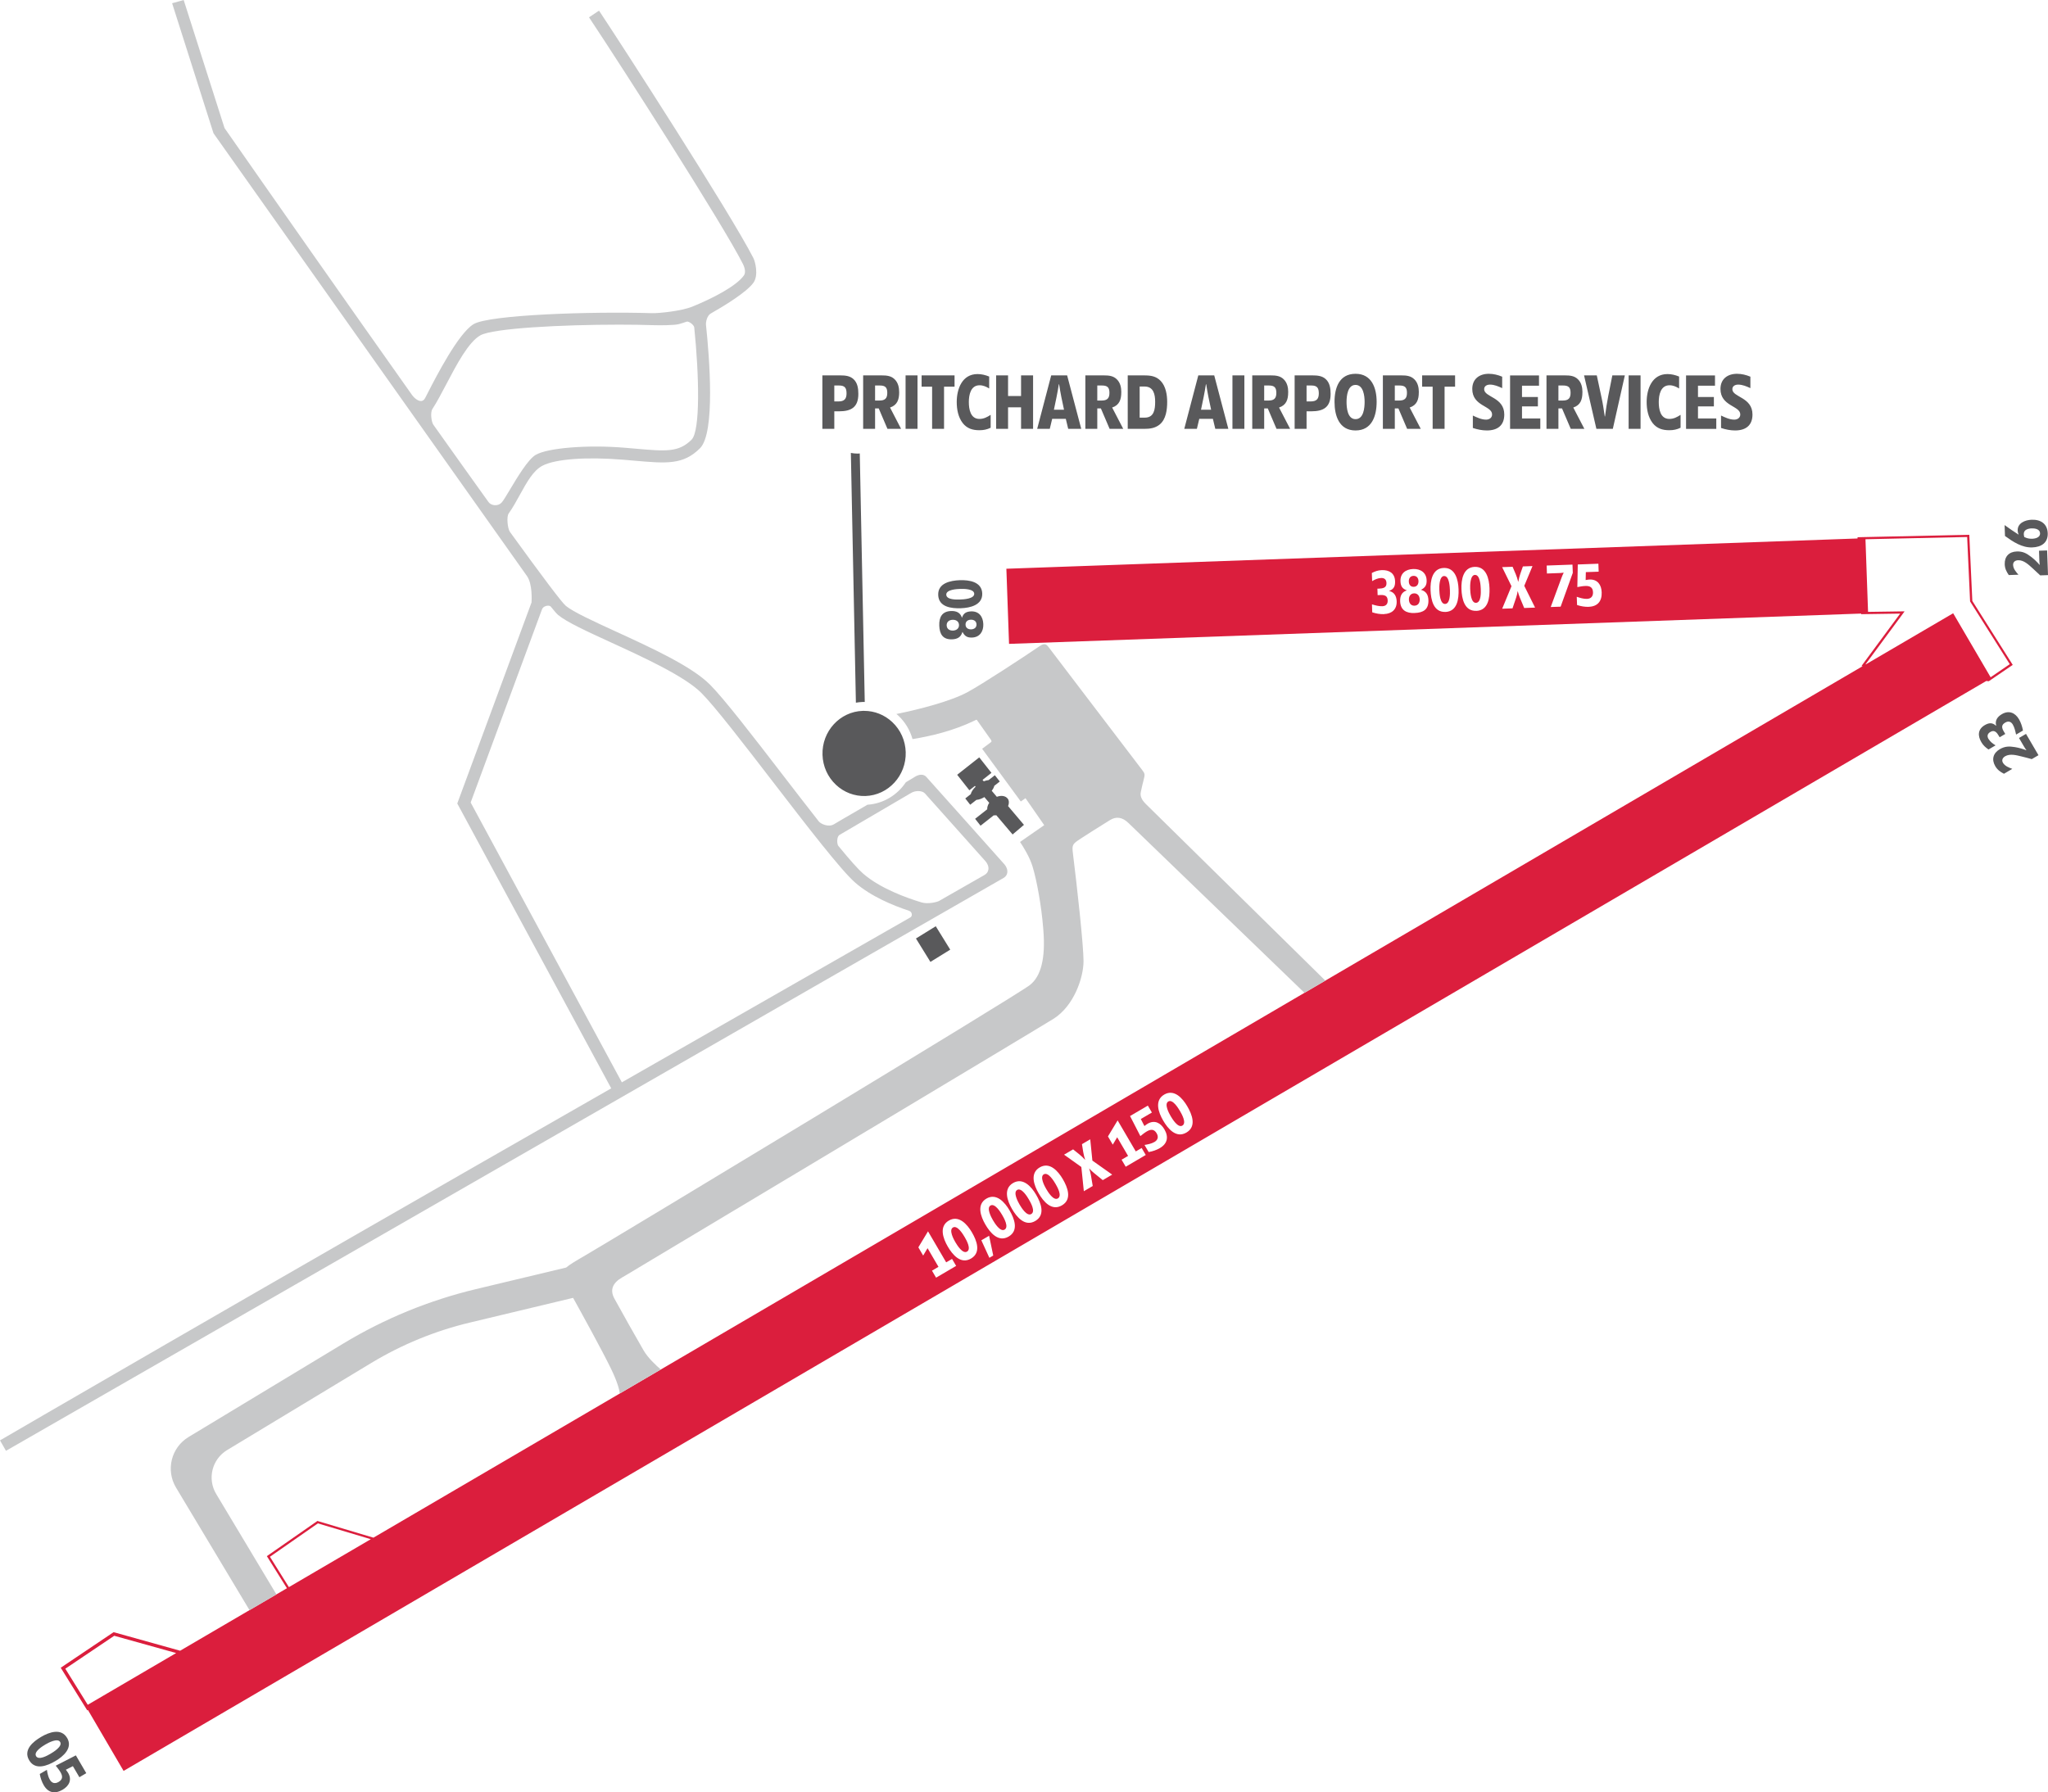
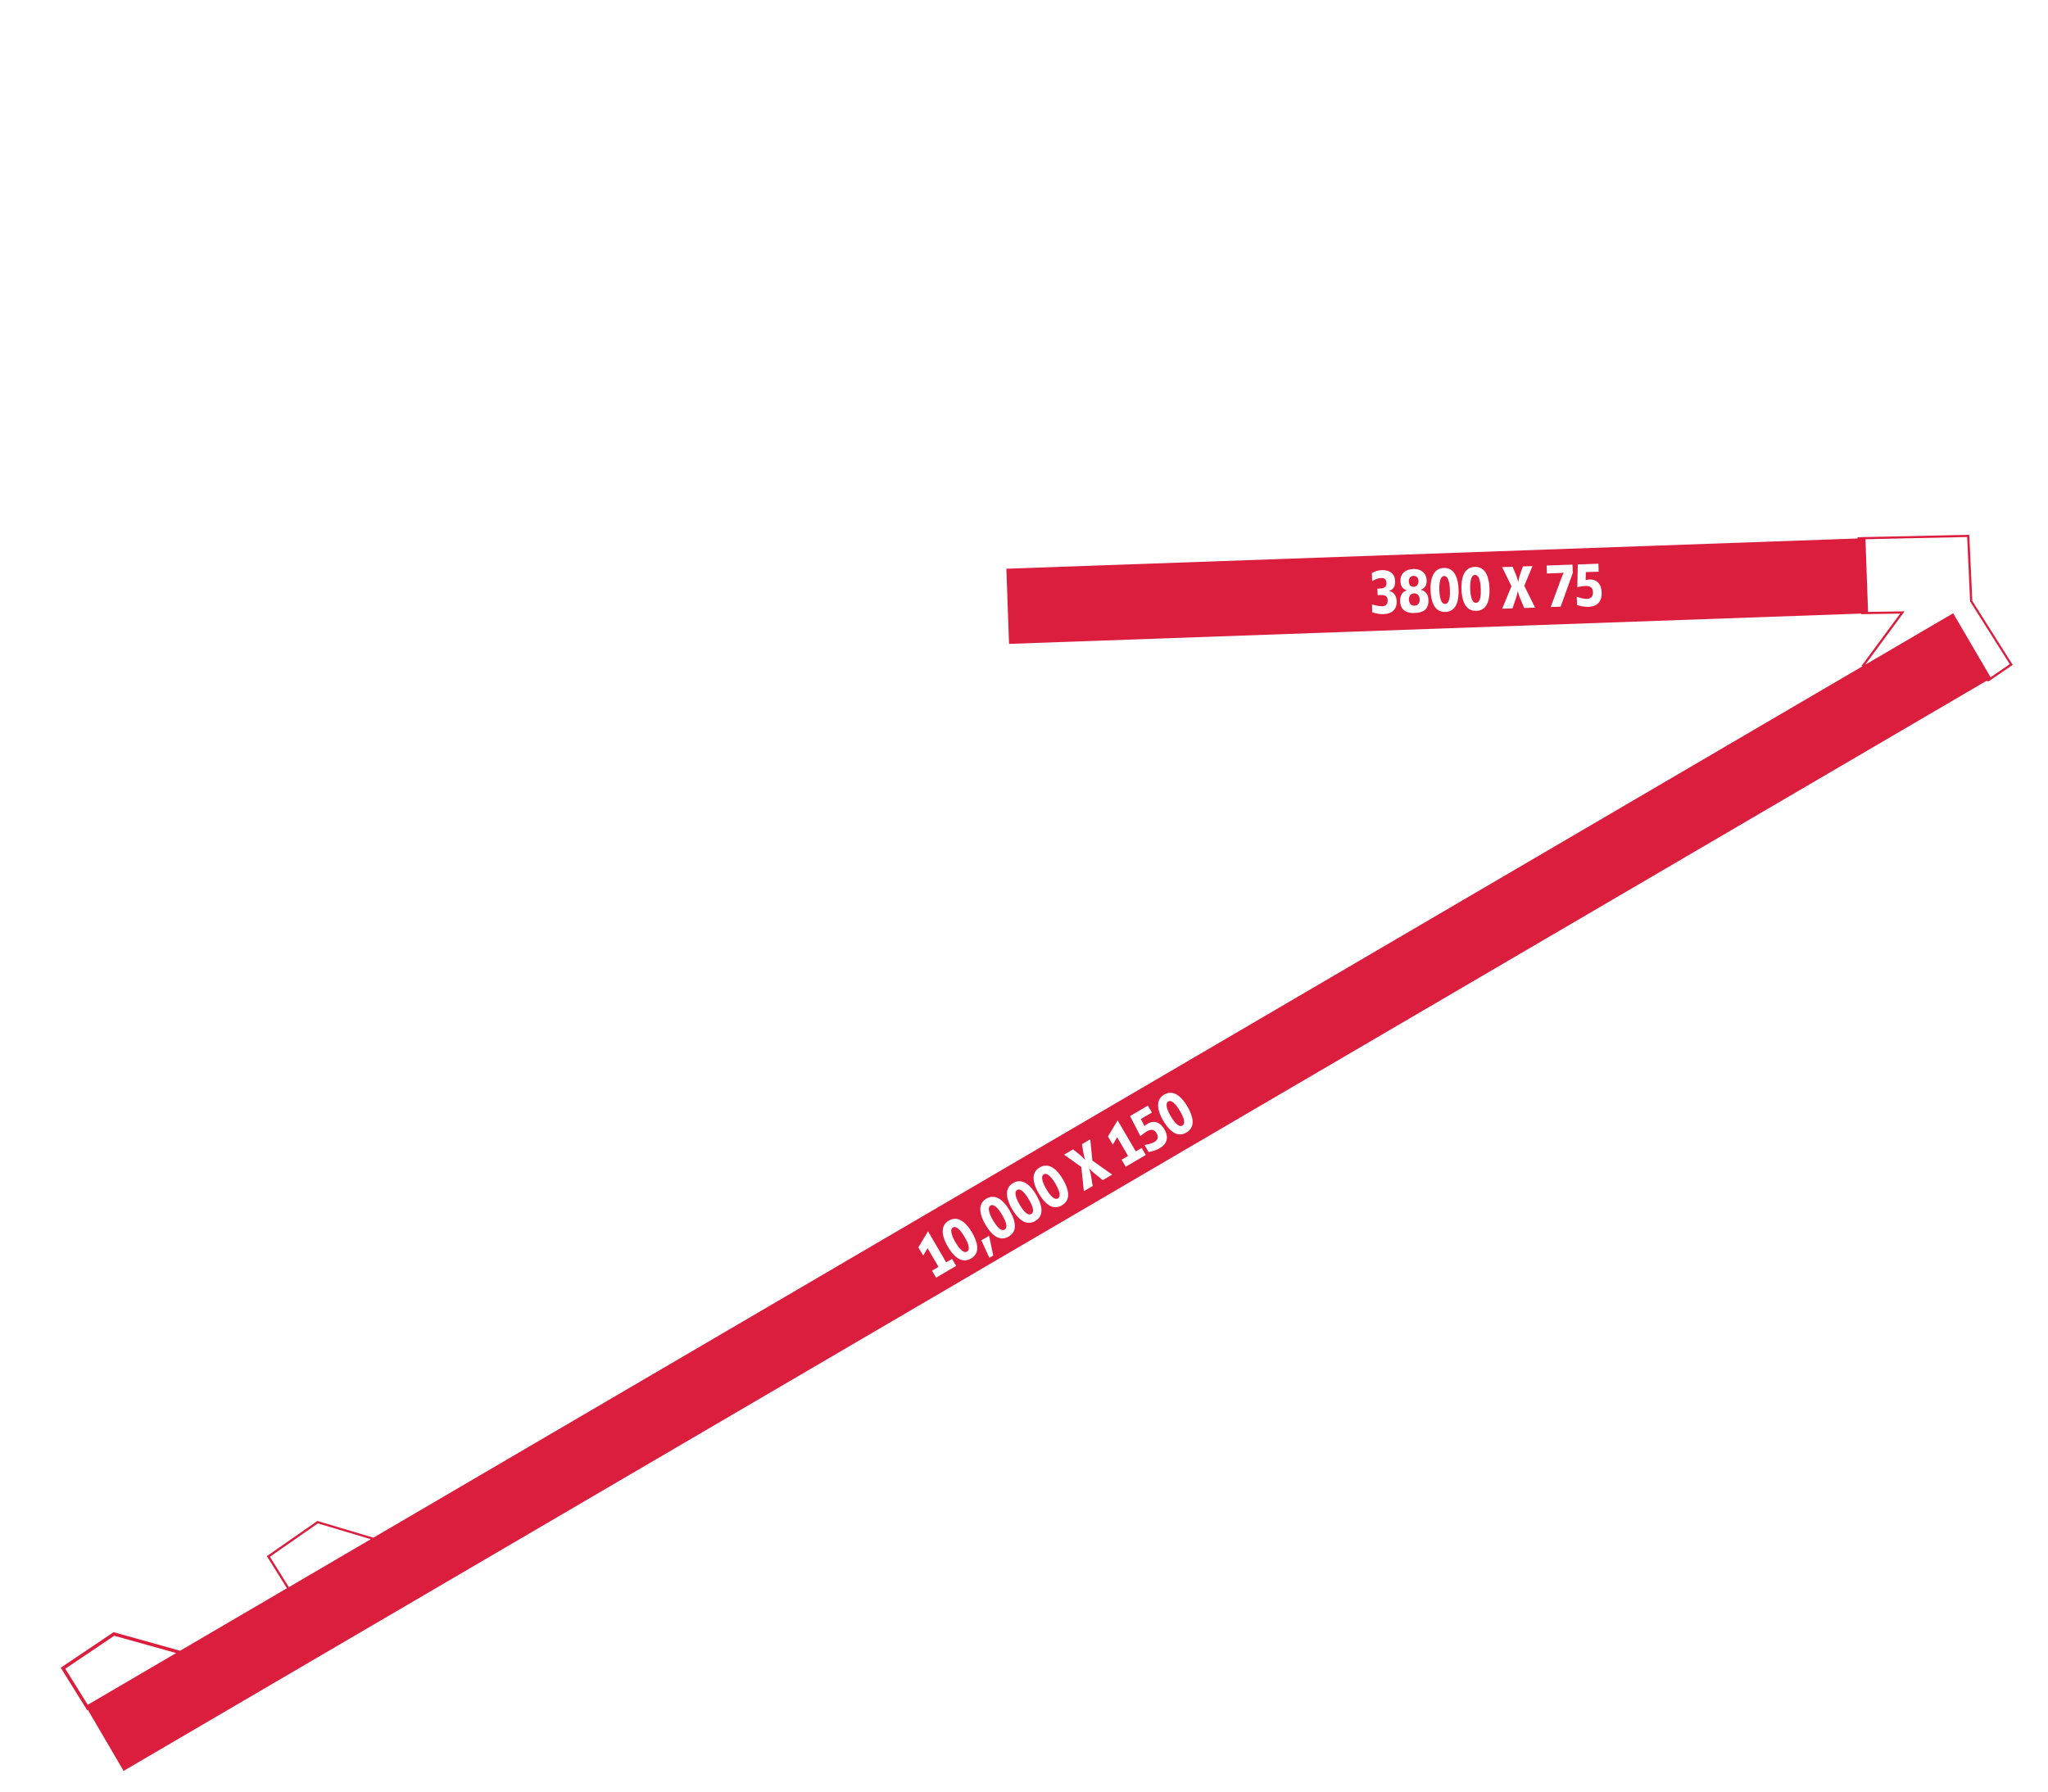
<svg xmlns="http://www.w3.org/2000/svg" id="Layer_1" baseProfile="tiny" version="1.2" viewBox="0 0 460.02 402.67">
  <path d="M317.62,133.31c-.81.03-1.18.69-1.15,1.43.03.74.44,1.37,1.25,1.34.83-.03,1.2-.67,1.17-1.44-.03-.74-.46-1.36-1.27-1.33ZM443.02,134.98l-.68-14.83-25.1.55v.28s-191.19,6.8-191.19,6.8l.6,16.88,191.41-6.81v.14s8.75-.13,8.75-.13l-8.69,11.77.28.03L83.88,345.47l-12.46-3.72-.12-.04-11.36,7.91,4.51,7.21-23.99,14.04-14.94-4.17-11.88,7.99,5.96,9.58.15-.09,8.01,13.69,418.4-244.88.47.06h.09s5.38-3.67,5.38-3.67l-9.1-14.4ZM310.89,137.98c-.91.03-1.8-.13-2.66-.41l-.06-1.79c.76.23,1.54.45,2.34.42.78-.03,1.22-.49,1.19-1.28-.05-1.44-1.19-1.25-2.26-1.21l-.05-1.46h.29c.85-.04,1.79-.14,1.75-1.24-.03-.8-.43-1.18-1.23-1.15-.73.03-1.38.34-1.99.7l-.07-1.83c.74-.38,1.39-.61,2.23-.64,1.68-.06,2.93.69,2.99,2.49.04,1.06-.24,1.79-1.31,2.16v.04c1.17.27,1.63,1.2,1.67,2.32.06,1.81-1.09,2.8-2.83,2.86ZM317.78,137.73c-1.86.07-3.2-.61-3.28-2.64-.04-1.13.32-2.07,1.48-2.44v-.03c-1.02-.33-1.37-1-1.41-2.04-.06-1.78,1.19-2.68,2.86-2.74,1.64-.06,2.96.79,3.02,2.54.04,1.04-.31,1.64-1.24,2.12v.03c1.16.32,1.6,1.16,1.64,2.31.07,2.09-1.16,2.82-3.08,2.88ZM324.66,137.48c-2.69.1-3.25-2.76-3.33-4.87-.08-2.09.36-4.92,2.97-5.01,2.62-.09,3.25,2.72,3.32,4.79.08,2.13-.26,5-2.97,5.1ZM331.6,137.24c-2.69.1-3.25-2.76-3.33-4.87-.07-2.09.36-4.92,2.98-5.01,2.62-.09,3.25,2.72,3.32,4.79.08,2.13-.26,5-2.97,5.1ZM342.36,136.59l-.98-2.35c-.18-.46-.34-.93-.46-1.4h-.03c-.07.49-.19.98-.34,1.44l-.81,2.4-2.32.08,2.09-5.06-2.1-4.28,2.35-.08c.46,1.1.99,2.17,1.25,3.35h.03c.2-1.19.63-2.29,1.03-3.43l2.16-.08-1.85,4.44,2.43,4.89-2.45.09ZM350.55,136.3l-2.23.08,2.39-6.48c.15-.43.33-.84.53-1.24-.25.04-.52.07-.77.08l-3,.11-.06-1.79,5.8-.21.07,1.85-2.73,7.6ZM356.89,136.34c-.91.03-1.8-.13-2.65-.41l-.07-1.85c.72.24,1.5.49,2.29.47.92-.03,1.39-.58,1.36-1.49-.04-1.11-.7-1.45-1.72-1.41-.6.02-1.2.14-1.8.25l.1-5.08,4.63-.17.06,1.79-2.88.1-.04,1.78c.28-.05.58-.1.88-.12,1.81-.06,2.67,1.21,2.72,2.89.07,1.97-.9,3.17-2.9,3.24ZM19.71,383.02l-5.04-8.11,10.99-7.4,13.91,3.88-19.85,11.62ZM64.89,356.58l-4.26-6.82,10.77-7.5,11.89,3.55-18.4,10.77ZM210.26,287.05l-.92-1.57,1.46-.86-2.45-4.19-.99,1.66-1.08-1.85,2.17-3.6,4.08,6.97,1.32-.77.92,1.57-4.5,2.64ZM218.11,282.76c-2.32,1.36-4.17-.88-5.23-2.71-1.05-1.8-2.01-4.5.24-5.82,2.26-1.32,4.14.85,5.19,2.64,1.07,1.83,2.14,4.52-.2,5.89ZM222.23,282.59l-1.8-3.93,1.74-1.02.93,4.44-.87.51ZM226.56,277.82c-2.32,1.36-4.17-.88-5.23-2.71-1.05-1.8-2.02-4.5.24-5.82,2.26-1.32,4.14.85,5.19,2.64,1.07,1.83,2.14,4.52-.2,5.89ZM232.54,274.32c-2.32,1.36-4.17-.89-5.23-2.71-1.05-1.8-2.01-4.5.24-5.82,2.26-1.32,4.15.85,5.19,2.64,1.07,1.84,2.14,4.52-.2,5.89ZM238.53,270.81c-2.32,1.36-4.17-.88-5.23-2.71-1.05-1.8-2.02-4.5.24-5.82,2.26-1.32,4.14.85,5.19,2.64,1.07,1.83,2.14,4.52-.2,5.89ZM247.7,265.14l-1.97-1.6c-.38-.31-.74-.65-1.06-1.01h-.02c.17.48.29.96.38,1.44l.42,2.49-2,1.17-.56-5.44-3.88-2.77,2.03-1.19c.93.75,1.89,1.44,2.69,2.35h.02c-.39-1.15-.53-2.33-.72-3.52l1.86-1.09.48,4.78,4.45,3.15-2.11,1.24ZM252.85,262.12l-.92-1.57,1.46-.85-2.45-4.19-.99,1.66-1.08-1.85,2.17-3.6,4.08,6.97,1.32-.77.92,1.57-4.5,2.64ZM260.53,257.94c-.79.46-1.64.74-2.52.89l-.93-1.59c.75-.13,1.56-.28,2.23-.67.8-.47.95-1.17.49-1.96-.56-.95-1.3-.94-2.18-.43-.52.3-.99.69-1.47,1.07l-2.32-4.51,4-2.34.91,1.55-2.49,1.46.81,1.58c.22-.18.46-.37.72-.52,1.56-.91,2.92-.2,3.76,1.25,1,1.7.71,3.21-1.01,4.22ZM266.49,254.45c-2.32,1.36-4.17-.88-5.23-2.71-1.05-1.8-2.01-4.49.24-5.82,2.26-1.32,4.15.85,5.19,2.64,1.07,1.83,2.14,4.52-.2,5.89ZM438.72,137.78l-19.6,11.47h-.09s8.78-11.9,8.78-11.9l-8.21.12-.58-16.32,22.84-.5.66,14.47,8.91,14.1-4.3,2.94-8.42-14.39ZM228.47,267.35c-.95.56.18,2.65.54,3.27.39.66,1.64,2.72,2.63,2.14,1.01-.59-.14-2.59-.52-3.25-.37-.63-1.64-2.75-2.65-2.17ZM324.38,129.41c-1.11.04-1.11,2.42-1.08,3.14.03.77.16,3.18,1.3,3.14s1.11-2.35,1.08-3.11c-.03-.73-.14-3.21-1.3-3.16ZM317.57,131.84c.73-.03,1.07-.6,1.05-1.27-.02-.69-.39-1.22-1.14-1.19-.73.03-1.06.6-1.03,1.27.02.69.39,1.22,1.12,1.19ZM222.48,270.85c-.95.56.18,2.65.54,3.27.39.66,1.64,2.72,2.63,2.14,1.01-.59-.14-2.59-.52-3.25-.37-.63-1.64-2.75-2.65-2.16ZM214.04,275.79c-.95.56.17,2.65.54,3.27.39.66,1.64,2.72,2.63,2.14,1.01-.59-.14-2.59-.52-3.25-.37-.63-1.64-2.75-2.64-2.17ZM234.45,263.84c-.95.56.18,2.65.54,3.27.39.67,1.64,2.72,2.63,2.14,1.01-.59-.14-2.59-.52-3.25-.37-.63-1.64-2.75-2.65-2.16ZM262.41,247.48c-.95.56.17,2.65.54,3.27.39.66,1.64,2.72,2.63,2.14,1.01-.59-.14-2.59-.52-3.25-.37-.63-1.64-2.75-2.64-2.17ZM331.31,129.16c-1.11.04-1.11,2.42-1.08,3.14.03.77.16,3.18,1.3,3.14,1.18-.04,1.11-2.35,1.08-3.11-.03-.73-.14-3.21-1.3-3.16Z" fill="#db1e3d" />
-   <path d="M257.3,180.55l-.08-.08q-1.25-1.29-.97-2.52l.13-.61c.12-.56.24-1.1.46-1.95.36-1.4.37-1.55-.29-2.4-.76-.97-7.94-10.42-13.72-18.01-3.7-4.87-6.82-8.97-7.28-9.57l-.06-.07c-.3-.4-.75-.99-1.88-.23-4.01,2.72-12.89,8.55-16.26,10.38-3.71,2.02-10.7,3.86-16,4.92.14.12.29.23.42.36,1.55,1.45,2.63,3.28,3.2,5.28,4.02-.64,9.28-1.88,13.94-4.16.2-.1.41-.2.46-.19.05.02.17.21.23.3.34.51,2.93,4.15,3.03,4.28.02.03.17.31-.02.45-.37.29-1.8,1.35-1.8,1.35l-.2.15,8.68,11.84,1.06-.74,4.2,6.06-5.43,3.77c.83,1.24,2.16,3.42,2.79,5.45,1,3.23,2.03,9.12,2.39,13.7l.06.73q.75,9.31-3.03,12.27c-3.19,2.5-93.51,57.03-99.7,60.64l-.2.12c-2.1,1.22-3.46,2.02-4.26,2.71l-20.28,4.85c-10.49,2.51-20.53,6.63-29.76,12.21l-34.77,21.01c-3.91,2.36-5.17,7.45-2.82,11.37l16.51,27.54,6.04-3.54-13.53-22.57c-2.04-3.4-.94-7.81,2.45-9.86l32.4-19.58c6.86-4.14,14.31-7.2,22.1-9.06l23.22-5.56c1.79,3.23,6.53,11.83,8.51,15.91,1.42,2.93,1.86,4.64,1.98,5.56l9.2-5.38c-1.06-.91-2.89-2.61-3.86-4.29-2-3.45-4.56-8.01-6.54-11.61q-1.59-2.89,1.77-4.81l.51-.29c.92-.55,91.92-55.03,96.31-57.77,4.67-2.92,6.77-9.34,6.77-12.96s-1.46-16.81-2.37-24.12c-.26-2.05-.13-2.19,1.69-3.39,1.42-.94,3.45-2.21,5.95-3.77l.64-.4q2.13-1.35,4.17.62c3.26,3.15,30.22,29.16,39.55,38.17l2.98-1.74,1.71-1c-9.18-9.04-38.66-38.07-40.41-39.77ZM226.25,196.1c.12-.73-.24-1.46-.62-1.89-2.38-2.7-13.08-14.65-17.57-19.67-.56-.63-1.55-.64-2.53-.03-.47.3-1.19.73-2.06,1.24-1.9,2.86-5.03,4.81-8.63,5.05-.74.43-1.47.85-2.15,1.25-2.74,1.59-4.9,2.84-5.34,3.12-1.23.77-2.99-.06-3.44-.63-2.59-3.3-5.37-6.91-8.06-10.4-6.8-8.84-13.23-17.18-16.4-20.35-4.1-4.1-13.14-8.25-21.13-11.91-4.93-2.26-9.59-4.4-11.23-5.77-.88-.73-5.1-6.32-12.55-16.61-.53-.74-.8-3.42-.28-4.14.93-1.31,1.75-2.8,2.54-4.24,1.53-2.78,2.98-5.41,5.05-6.49,2.91-1.52,9.88-2.03,18.19-1.34l2.33.2c7.39.65,11.1.98,14.87-2.79,3.47-3.47,2.1-20.51,1.34-27.68-.08-.76.29-2.14,1.05-2.57,2.89-1.64,7.97-4.72,9.57-6.88,1.28-1.73.39-4.89.03-5.58-5.18-10.15-30.03-48.62-34.54-55.39l-.14-.21-2.25,1.5.14.21c7.01,10.52,30.1,46.55,34.45,55.24.19.39.78,1.71.21,2.53-1.66,2.39-7.09,5.2-11.62,7.03-2.44.99-7.54,1.51-9.03,1.46-13.64-.42-36.57.35-40.08,2.47-3.42,2.07-8.38,11.74-10.25,15.38-.3.58-.52,1.01-.64,1.24-.23.42-.52.63-.88.65-.75.04-1.64-.78-2.02-1.31-15.02-21.22-31.62-44.91-42.15-60.02-.39-1.26-8.73-27.39-9.1-28.53l-.07-.23-2.6.72,9.28,29.17.14.22c2.5,3.59,67.52,95.41,70.29,99.31,1.27,1.79,1.04,5.52,1.02,5.92l-16.68,45.17,34.58,64C52.93,292.77.73,323.19.21,323.49l-.21.12,1.34,2.34.22-.12c2.12-1.22,212.17-121.92,223.84-128.57.47-.27.77-.67.85-1.16ZM111.15,113.51c-.58-.04-1.14-.31-1.41-.7-3.59-5-7.76-10.85-12.41-17.4-.4-.56-.74-2.71-.19-3.54.97-1.48,2-3.45,3.1-5.54,2.34-4.45,4.99-9.5,7.68-11,2.84-1.59,18.33-2.39,31.16-2.39,2.81,0,5.5.04,7.89.12,1.12.04,4.52.04,5.56-.25.52-.15,1.11-.33,1.74-.55.12-.04.42.02.8.26.47.3.84.74.87,1.04,1.1,10.76,1.39,23.24-.6,25.22-2.88,2.88-5.76,2.63-12.73,2.01l-2.34-.2c-8.32-.69-17.27.03-19.95,1.61-1.71,1.01-4.08,4.97-5.81,7.86-.8,1.34-1.5,2.5-1.83,2.85-.4.42-.94.63-1.54.59ZM204.49,206.11l-64.81,37.06c-2.79-5.16-32.47-60.1-33.96-62.87l16.02-43.39c.23-.62.9-.77,1.1-.81.42-.07.75.03.86.17.83,1.03,1.38,1.66,1.67,1.9,1.92,1.6,6.51,3.71,11.84,6.15,7.39,3.39,16.58,7.61,20.34,11.37,3.05,3.05,9.72,11.72,16.17,20.1,7.45,9.68,15.16,19.7,18.36,22.5,3.55,3.11,8.54,5.16,12.1,6.33.42.14.61.5.63.79.03.3-.09.57-.32.7ZM222,195.4c-.08.5-.38.91-.86,1.18l-10.18,5.82c-.54.31-2.59.76-3.95.35-3.26-.98-9.3-3.13-13.16-6.5-1.11-.97-2.92-3-5.53-6.19-.23-.28-.33-1-.22-1.6.08-.43.25-.75.47-.88l16.12-9.45c.46-.27,1.03-.4,1.56-.4.62,0,1.19.18,1.5.52l13.6,15.23c.51.57.76,1.29.66,1.92Z" fill="#c7c8c9" />
-   <path d="M226.35,179.44c-.48-.66-1.47-.79-2.44-.42l-1.15-1.36c.3-.38.5-.76.58-1.11l1.23-.97-1.11-1.41-1.39,1.09c-.33.03-.71.12-1.1.28l-.27-.32,2-1.58-2.74-3.48-4.96,3.91,2.74,3.48,1.25-.98.15.18c-.58.55-.96,1.15-1.09,1.67l-1.23.97,1.11,1.41,1.39-1.09c.53-.04,1.16-.25,1.79-.63l1.09,1.29c-.32.48-.48.99-.45,1.45l-2.72,2.14,1.22,1.55,2.96-2.33c.19.02.38.01.58-.02l3.66,4.32,2.55-2.16-3.56-4.21c.25-.61.24-1.23-.09-1.7ZM194.09,159.71c-.1,0-.2,0-.29,0-5.15.16-9.21,4.59-9.05,9.86.08,2.6,1.15,4.99,3.02,6.75,1.81,1.7,4.15,2.59,6.61,2.52,5.15-.16,9.21-4.58,9.06-9.86-.08-2.6-1.15-4.99-3.02-6.75-1.74-1.63-3.97-2.52-6.32-2.52ZM205.74,210.85l3.25,5.26,4.45-2.75-3.25-5.26-4.45,2.75ZM216.18,142h.03c.48.94,1.08,1.28,2.12,1.24,1.75-.06,2.6-1.38,2.54-3.02-.06-1.67-.96-2.92-2.74-2.86-1.04.04-1.71.38-2.04,1.4h-.03c-.36-1.16-1.3-1.52-2.44-1.48-2.03.07-2.71,1.41-2.64,3.28.07,1.92.8,3.15,2.88,3.08,1.15-.04,1.99-.48,2.31-1.64ZM218.07,139.23c.67-.02,1.24.31,1.27,1.03.03.74-.51,1.11-1.19,1.14-.67.02-1.25-.32-1.27-1.05s.51-1.1,1.19-1.12ZM214.08,141.67c-.77.03-1.41-.34-1.44-1.17-.03-.81.6-1.23,1.34-1.25.74-.03,1.4.34,1.43,1.15.03.81-.59,1.24-1.33,1.27ZM206.09,84.34h-2.68v12.01h2.68v-12.01ZM209.37,96.35h2.68v-9.47h2.36v-2.54h-7.4v2.54h2.36v9.47ZM215.61,130.35c-2.11.08-4.97.64-4.87,3.33.1,2.72,2.97,3.05,5.1,2.97,2.07-.07,4.88-.71,4.79-3.32-.09-2.62-2.93-3.05-5.01-2.98ZM215.66,134.69c-.76.03-3.07.1-3.11-1.08-.04-1.15,2.37-1.28,3.14-1.3.71-.03,3.1-.03,3.14,1.08.04,1.16-2.44,1.28-3.16,1.3ZM450.27,117.97l.09,2.45c1.8,1.3,3.81,2.65,6.12,2.57,1.99-.07,3.55-1,3.48-3.18-.08-2.14-1.58-3.11-3.61-3.04-1.44.05-3.2.73-3.14,2.44.01.31.08.59.21.86l-.03.03c-1.05-.69-2.11-1.38-3.12-2.13ZM456.38,118.72c.76-.03,1.83.16,1.86,1.11.03.92-1.04,1.19-1.77,1.21-.7.02-1.15-.09-1.78-.39-.06-.21-.1-.43-.11-.64-.04-1.01.99-1.27,1.79-1.3ZM220,96.66c.88,0,1.73-.16,2.52-.56v-2.9c-.79.52-1.55.92-2.52.92-2.03,0-2.38-2.2-2.38-3.8s.41-3.76,2.41-3.76c.81,0,1.49.31,2.16.72v-2.68c-.83-.34-1.71-.56-2.61-.56-3.48,0-4.68,3.35-4.68,6.28,0,1.66.32,3.4,1.35,4.74.97,1.22,2.21,1.6,3.75,1.6ZM15.07,390.46c-1.32-2.26-4.02-1.3-5.82-.24-1.83,1.07-4.07,2.92-2.71,5.24,1.37,2.34,4.06,1.28,5.9.2,1.79-1.05,3.96-2.94,2.64-5.2ZM8.1,394.54c-.58-.99,1.48-2.24,2.14-2.63.62-.36,2.71-1.49,3.27-.54.59,1-1.54,2.28-2.17,2.65-.65.38-2.65,1.54-3.25.52ZM187.4,92.41h1.06c2.79,0,4.34-.95,4.34-3.91,0-1.19-.16-2.48-1.1-3.33-.81-.74-1.89-.83-2.93-.83h-4.05v12.01h2.68v-3.94ZM187.4,86.61h1.08c1.28,0,1.67.54,1.67,1.78s-.52,1.8-1.8,1.8h-.95v-3.58ZM196.57,91.76h.81c.65,1.53,1.31,3.06,1.96,4.59h3.06l-2.48-4.79c1.64-.54,2.05-1.82,2.05-3.42,0-1.08-.22-2.16-1.03-2.94-.79-.77-1.8-.86-2.85-.86h-4.21v12.01h2.68v-4.59ZM196.57,86.61h1.06c1.24,0,1.67.45,1.67,1.67s-.52,1.71-1.75,1.71h-.99v-3.38ZM12.52,396.7c.38.48.77.95,1.07,1.47.52.88.53,1.62-.43,2.18-.79.46-1.49.31-1.96-.49-.4-.68-.54-1.48-.67-2.23l-1.6.93c.16.88.44,1.74.9,2.53,1.01,1.73,2.52,2.01,4.23,1.01,1.45-.85,2.16-2.21,1.25-3.77-.15-.25-.34-.5-.52-.72l1.58-.81,1.46,2.49,1.55-.91-2.34-4-4.52,2.32ZM191.12,101.77l1.13,56.1c.49-.08.98-.14,1.49-.16.17,0,.34,0,.5,0l-1.12-55.83c-.16,0-.33.03-.49.03-.51,0-1.01-.06-1.51-.15ZM389.12,87.44c0-.74.67-1.03,1.31-1.03.96,0,1.89.4,2.74.79v-2.57c-.95-.4-1.96-.65-3.01-.65-2.12,0-3.71,1.17-3.71,3.4,0,3.93,4.45,3.75,4.45,5.73,0,.77-.63,1.17-1.35,1.17-1.03,0-2.05-.49-2.97-.92v2.79c1.01.34,2.09.56,3.15.56,2.36,0,3.91-1.1,3.91-3.58,0-3.94-4.52-3.85-4.52-5.69ZM360.53,93.56h-.07c-.22-1.48-.43-2.95-.76-4.41l-1.03-4.81h-2.86l2.77,12.01h3.69l2.7-12.01h-2.81c-.61,3.08-1.28,6.12-1.64,9.22ZM365.82,96.35h2.68v-12.01h-2.68v12.01ZM372.59,90.32c0-1.58.41-3.76,2.41-3.76.81,0,1.5.31,2.16.72v-2.68c-.83-.34-1.71-.56-2.61-.56-3.47,0-4.68,3.35-4.68,6.28,0,1.66.32,3.4,1.35,4.74.97,1.22,2.21,1.6,3.75,1.6.88,0,1.73-.16,2.52-.56v-2.9c-.79.52-1.55.92-2.52.92-2.04,0-2.38-2.2-2.38-3.8ZM355.45,88.14c0-1.08-.22-2.16-1.03-2.94-.79-.77-1.8-.86-2.84-.86h-4.21v12.01h2.68v-4.59h.81c.65,1.53,1.31,3.06,1.96,4.59h3.06l-2.49-4.79c1.64-.54,2.05-1.82,2.05-3.42ZM351.04,89.99h-.99v-3.38h1.06c1.24,0,1.67.45,1.67,1.67s-.52,1.71-1.75,1.71ZM341.87,91.31h3.57v-2.12h-3.57v-2.54h3.82v-2.3h-6.5v12.01h6.79v-2.34h-4.11v-2.7ZM333.37,87.44c0-.74.67-1.03,1.31-1.03.96,0,1.89.4,2.74.79v-2.57c-.95-.4-1.96-.65-3.01-.65-2.12,0-3.71,1.17-3.71,3.4,0,3.93,4.45,3.75,4.45,5.73,0,.77-.63,1.17-1.35,1.17-1.03,0-2.05-.49-2.97-.92v2.79c1.01.34,2.09.56,3.15.56,2.36,0,3.91-1.1,3.91-3.58,0-3.94-4.52-3.85-4.52-5.69ZM453.51,165.81l1.14,1.95c.16.27.32.51.51.76l-.03.03c-.83-.31-1.68-.56-2.55-.7-1.28-.21-2.24-.2-3.39.47-1.5.88-1.89,2.31-1.02,3.81.49.83,1.12,1.28,1.96,1.71l1.87-1.1c-.77-.29-1.65-.61-2.1-1.37-.35-.59-.05-1.14.49-1.46,1.1-.64,2.52-.24,3.68.04.77.18,1.53.39,2.3.6l1.51-.88-2.8-4.79-1.57.92ZM381.4,91.31h3.57v-2.12h-3.57v-2.54h3.82v-2.3h-6.5v12.01h6.79v-2.34h-4.11v-2.7ZM459.82,123.67l-1.82.06.08,2.25c.01.31.04.6.09.91l-.04.02c-.58-.67-1.21-1.29-1.92-1.82-1.02-.79-1.88-1.24-3.21-1.19-1.74.06-2.76,1.14-2.7,2.87.03.97.38,1.65.91,2.43l2.17-.08c-.54-.63-1.17-1.32-1.2-2.2-.02-.69.5-1.03,1.13-1.05,1.27-.05,2.33.98,3.22,1.78.59.53,1.16,1.07,1.74,1.62l1.75-.06-.2-5.54ZM229.35,88.97h-2.92v-4.63h-2.68v12.01h2.68v-4.84h2.92v4.84h2.7v-12.01h-2.7v4.63ZM446.67,166.06c-.4-.69-.26-1.23.43-1.63.94-.55,1.48.22,1.91.96l.15.25,1.26-.74c-.54-.92-1.25-1.83,0-2.56.68-.4,1.29-.24,1.69.44.4.69.57,1.48.74,2.26l1.55-.91c-.17-.89-.44-1.75-.9-2.54-.88-1.5-2.3-2.05-3.86-1.13-.97.57-1.58,1.41-1.26,2.57l-.04.02c-.83-.76-1.61-.67-2.53-.13-1.55.91-1.62,2.36-.77,3.81.42.73.94,1.19,1.62,1.66l1.58-.93c-.61-.37-1.19-.79-1.56-1.42ZM257,84.34h-3.69v12.01h3.66c1.26,0,2.45-.13,3.47-.94,1.48-1.17,1.73-3.37,1.73-5.13,0-1.58-.31-3.48-1.44-4.68-1.04-1.1-2.27-1.26-3.73-1.26ZM257.14,93.83h-1.15v-6.99h1.1c2.03,0,2.38,1.78,2.38,3.44s-.22,3.55-2.32,3.55ZM276.83,96.35h2.68v-12.01h-2.68v12.01ZM269.16,84.34l-3.15,12.01h2.83l.54-2.25h3.06l.54,2.25h2.93l-3.17-12.01h-3.58ZM269.77,92.05c.4-1.89.81-3.78,1.1-5.71h.07c.29,1.93.68,3.82,1.1,5.71h-2.27ZM251.87,88.14c0-1.08-.22-2.16-1.03-2.94-.79-.77-1.8-.86-2.84-.86h-4.21v12.01h2.68v-4.59h.81c.65,1.53,1.31,3.06,1.96,4.59h3.06l-2.49-4.79c1.64-.54,2.05-1.82,2.05-3.42ZM247.46,89.99h-.99v-3.38h1.06c1.24,0,1.67.45,1.67,1.67s-.52,1.71-1.75,1.71ZM236.12,84.34l-3.15,12.01h2.83l.54-2.25h3.06l.54,2.25h2.93l-3.17-12.01h-3.58ZM236.73,92.05c.4-1.89.81-3.78,1.1-5.71h.07c.29,1.93.68,3.82,1.1,5.71h-2.27ZM294.85,84.34h-4.05v12.01h2.68v-3.94h1.06c2.79,0,4.34-.95,4.34-3.91,0-1.19-.16-2.48-1.1-3.33-.81-.74-1.89-.83-2.94-.83ZM294.43,90.19h-.95v-3.58h1.08c1.28,0,1.67.54,1.67,1.78s-.52,1.8-1.8,1.8ZM304.48,83.98c-3.67,0-4.72,3.17-4.72,6.3s1.03,6.43,4.72,6.43,4.74-3.29,4.74-6.43-1.13-6.3-4.74-6.3ZM304.48,94.17c-1.82,0-2.02-2.56-2.02-3.89s.25-3.8,2.02-3.8,2.04,2.48,2.04,3.8-.2,3.89-2.04,3.89ZM318.7,88.14c0-1.08-.22-2.16-1.03-2.94-.79-.77-1.8-.86-2.84-.86h-4.21v12.01h2.68v-4.59h.81c.65,1.53,1.31,3.06,1.96,4.59h3.06l-2.49-4.79c1.64-.54,2.05-1.82,2.05-3.42ZM314.29,89.99h-.99v-3.38h1.06c1.24,0,1.67.45,1.67,1.67s-.52,1.71-1.75,1.71ZM289.36,88.14c0-1.08-.22-2.16-1.03-2.94-.79-.77-1.8-.86-2.84-.86h-4.21v12.01h2.68v-4.59h.81c.65,1.53,1.31,3.06,1.96,4.59h3.06l-2.49-4.79c1.64-.54,2.05-1.82,2.05-3.42ZM284.95,89.99h-.99v-3.38h1.06c1.24,0,1.67.45,1.67,1.67s-.52,1.71-1.75,1.71ZM319.44,86.88h2.36v9.47h2.68v-9.47h2.36v-2.54h-7.4v2.54Z" fill="#59595b" />
</svg>